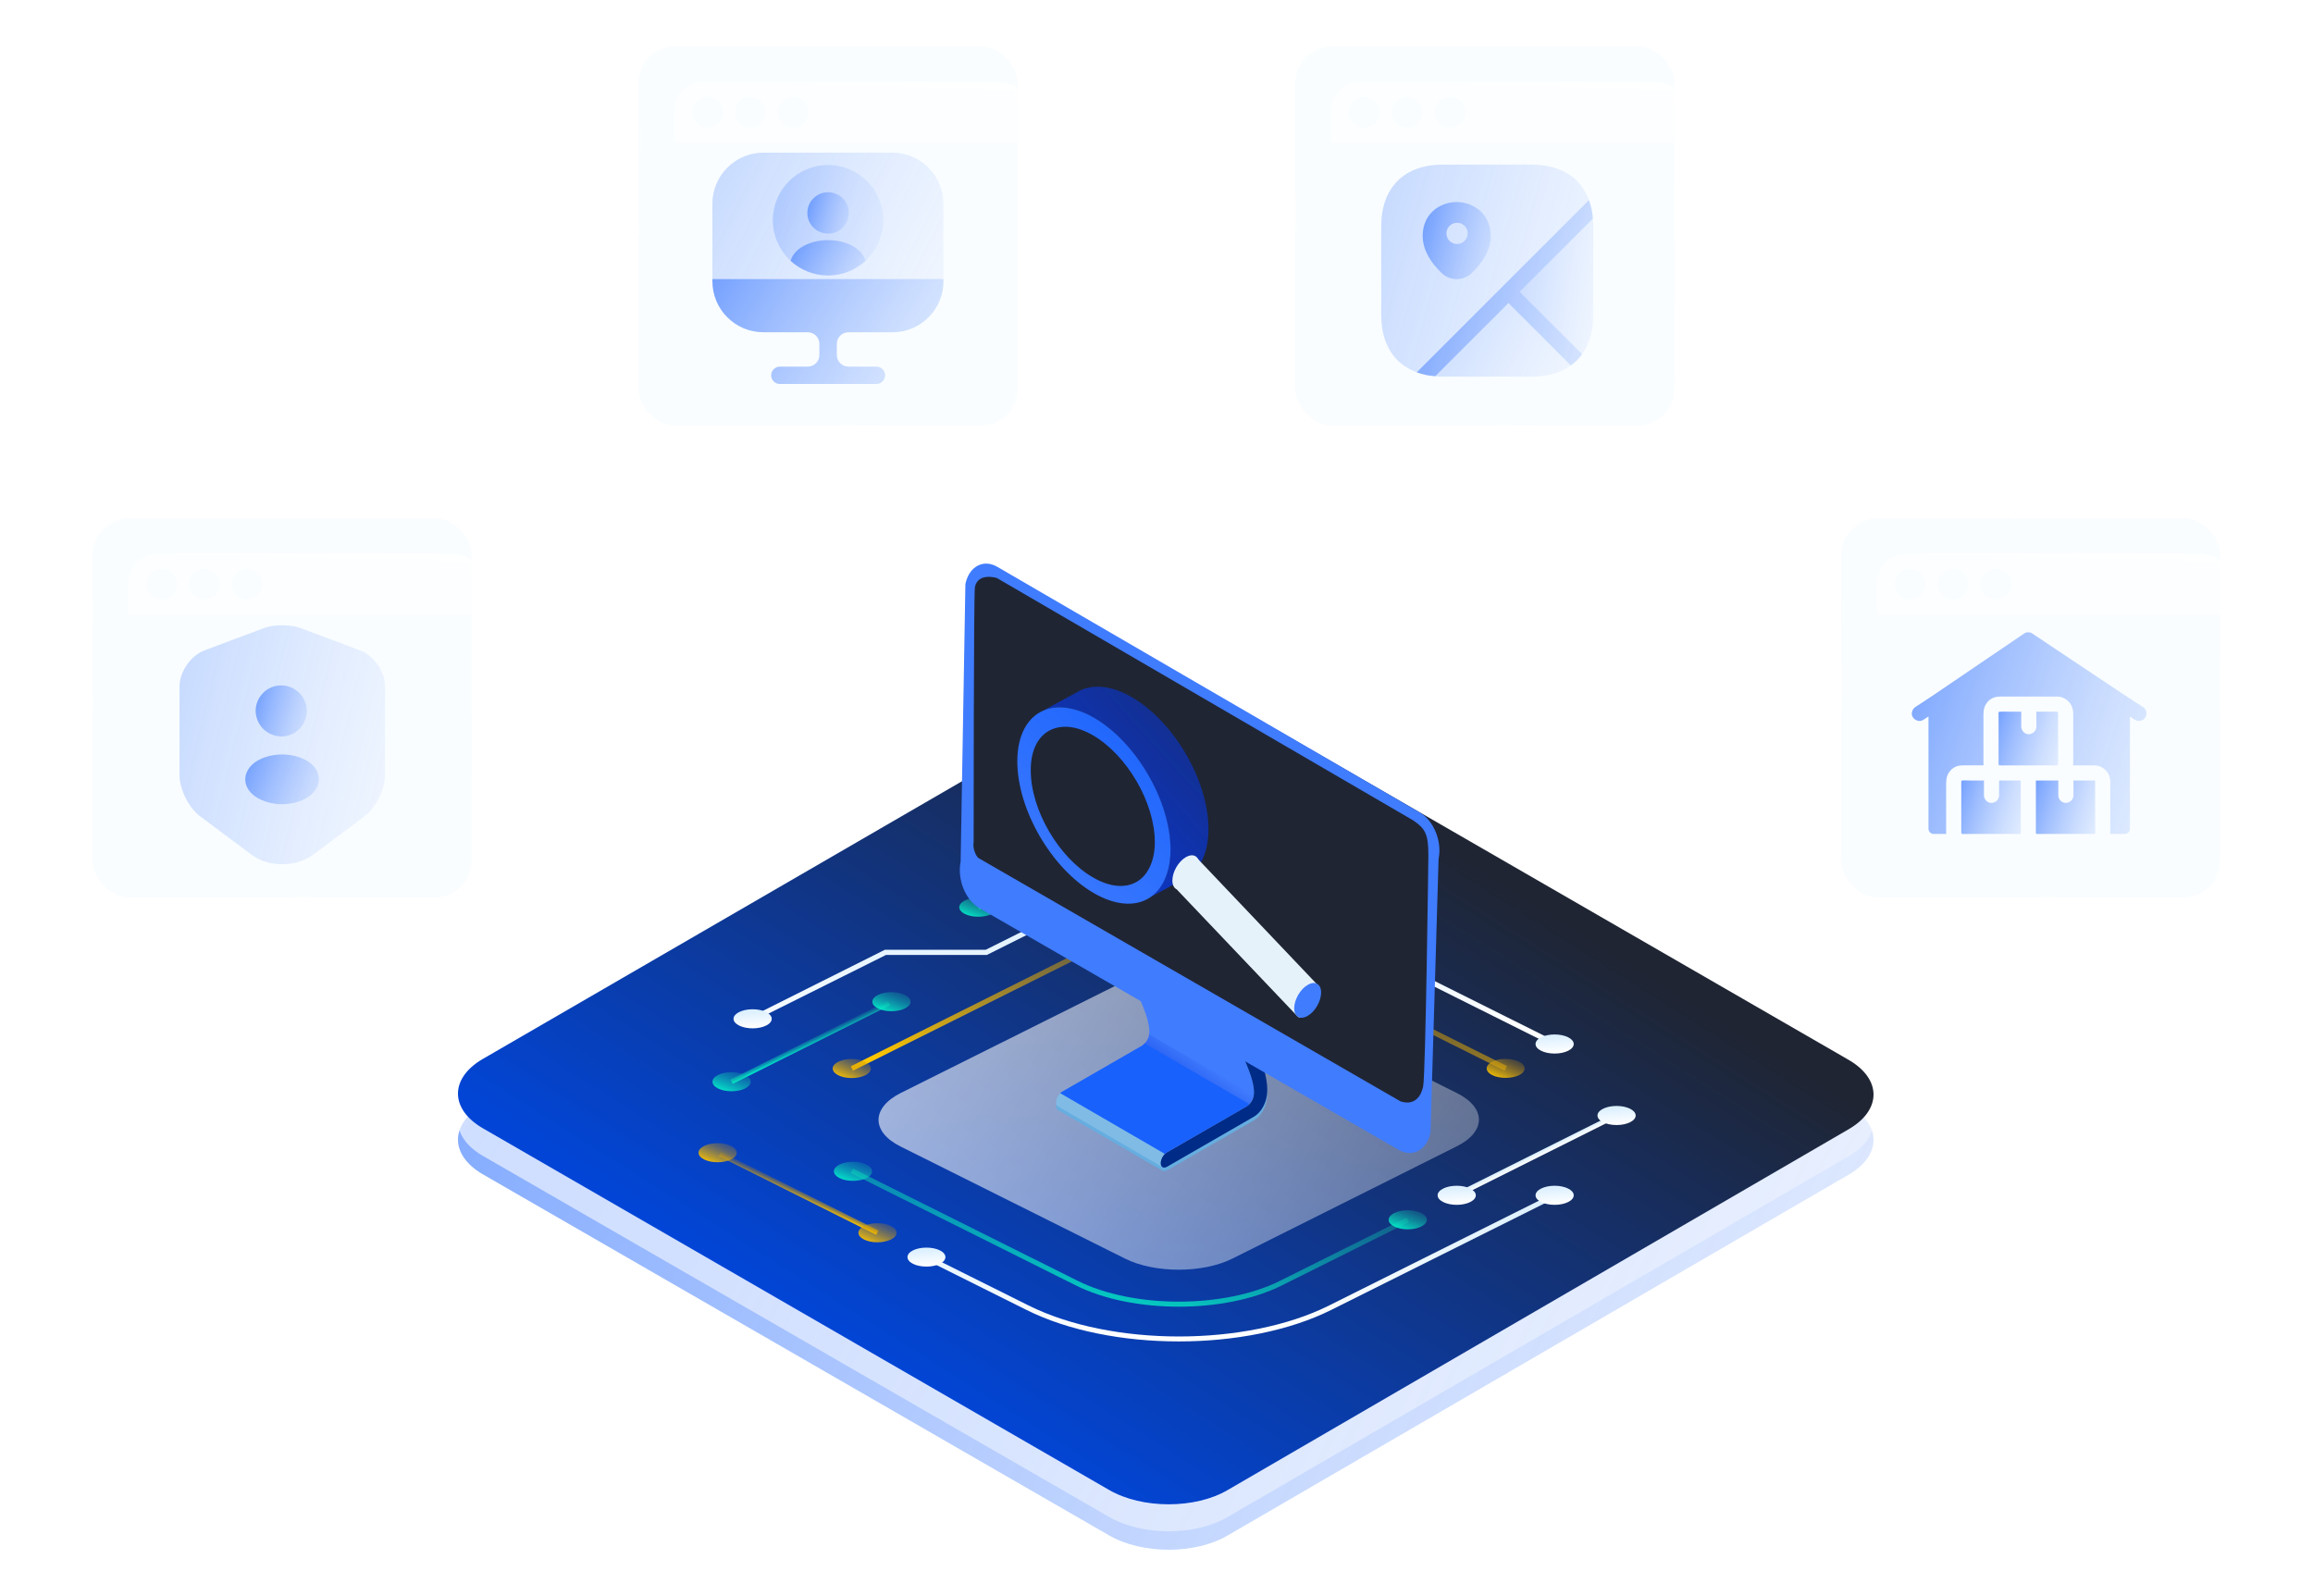
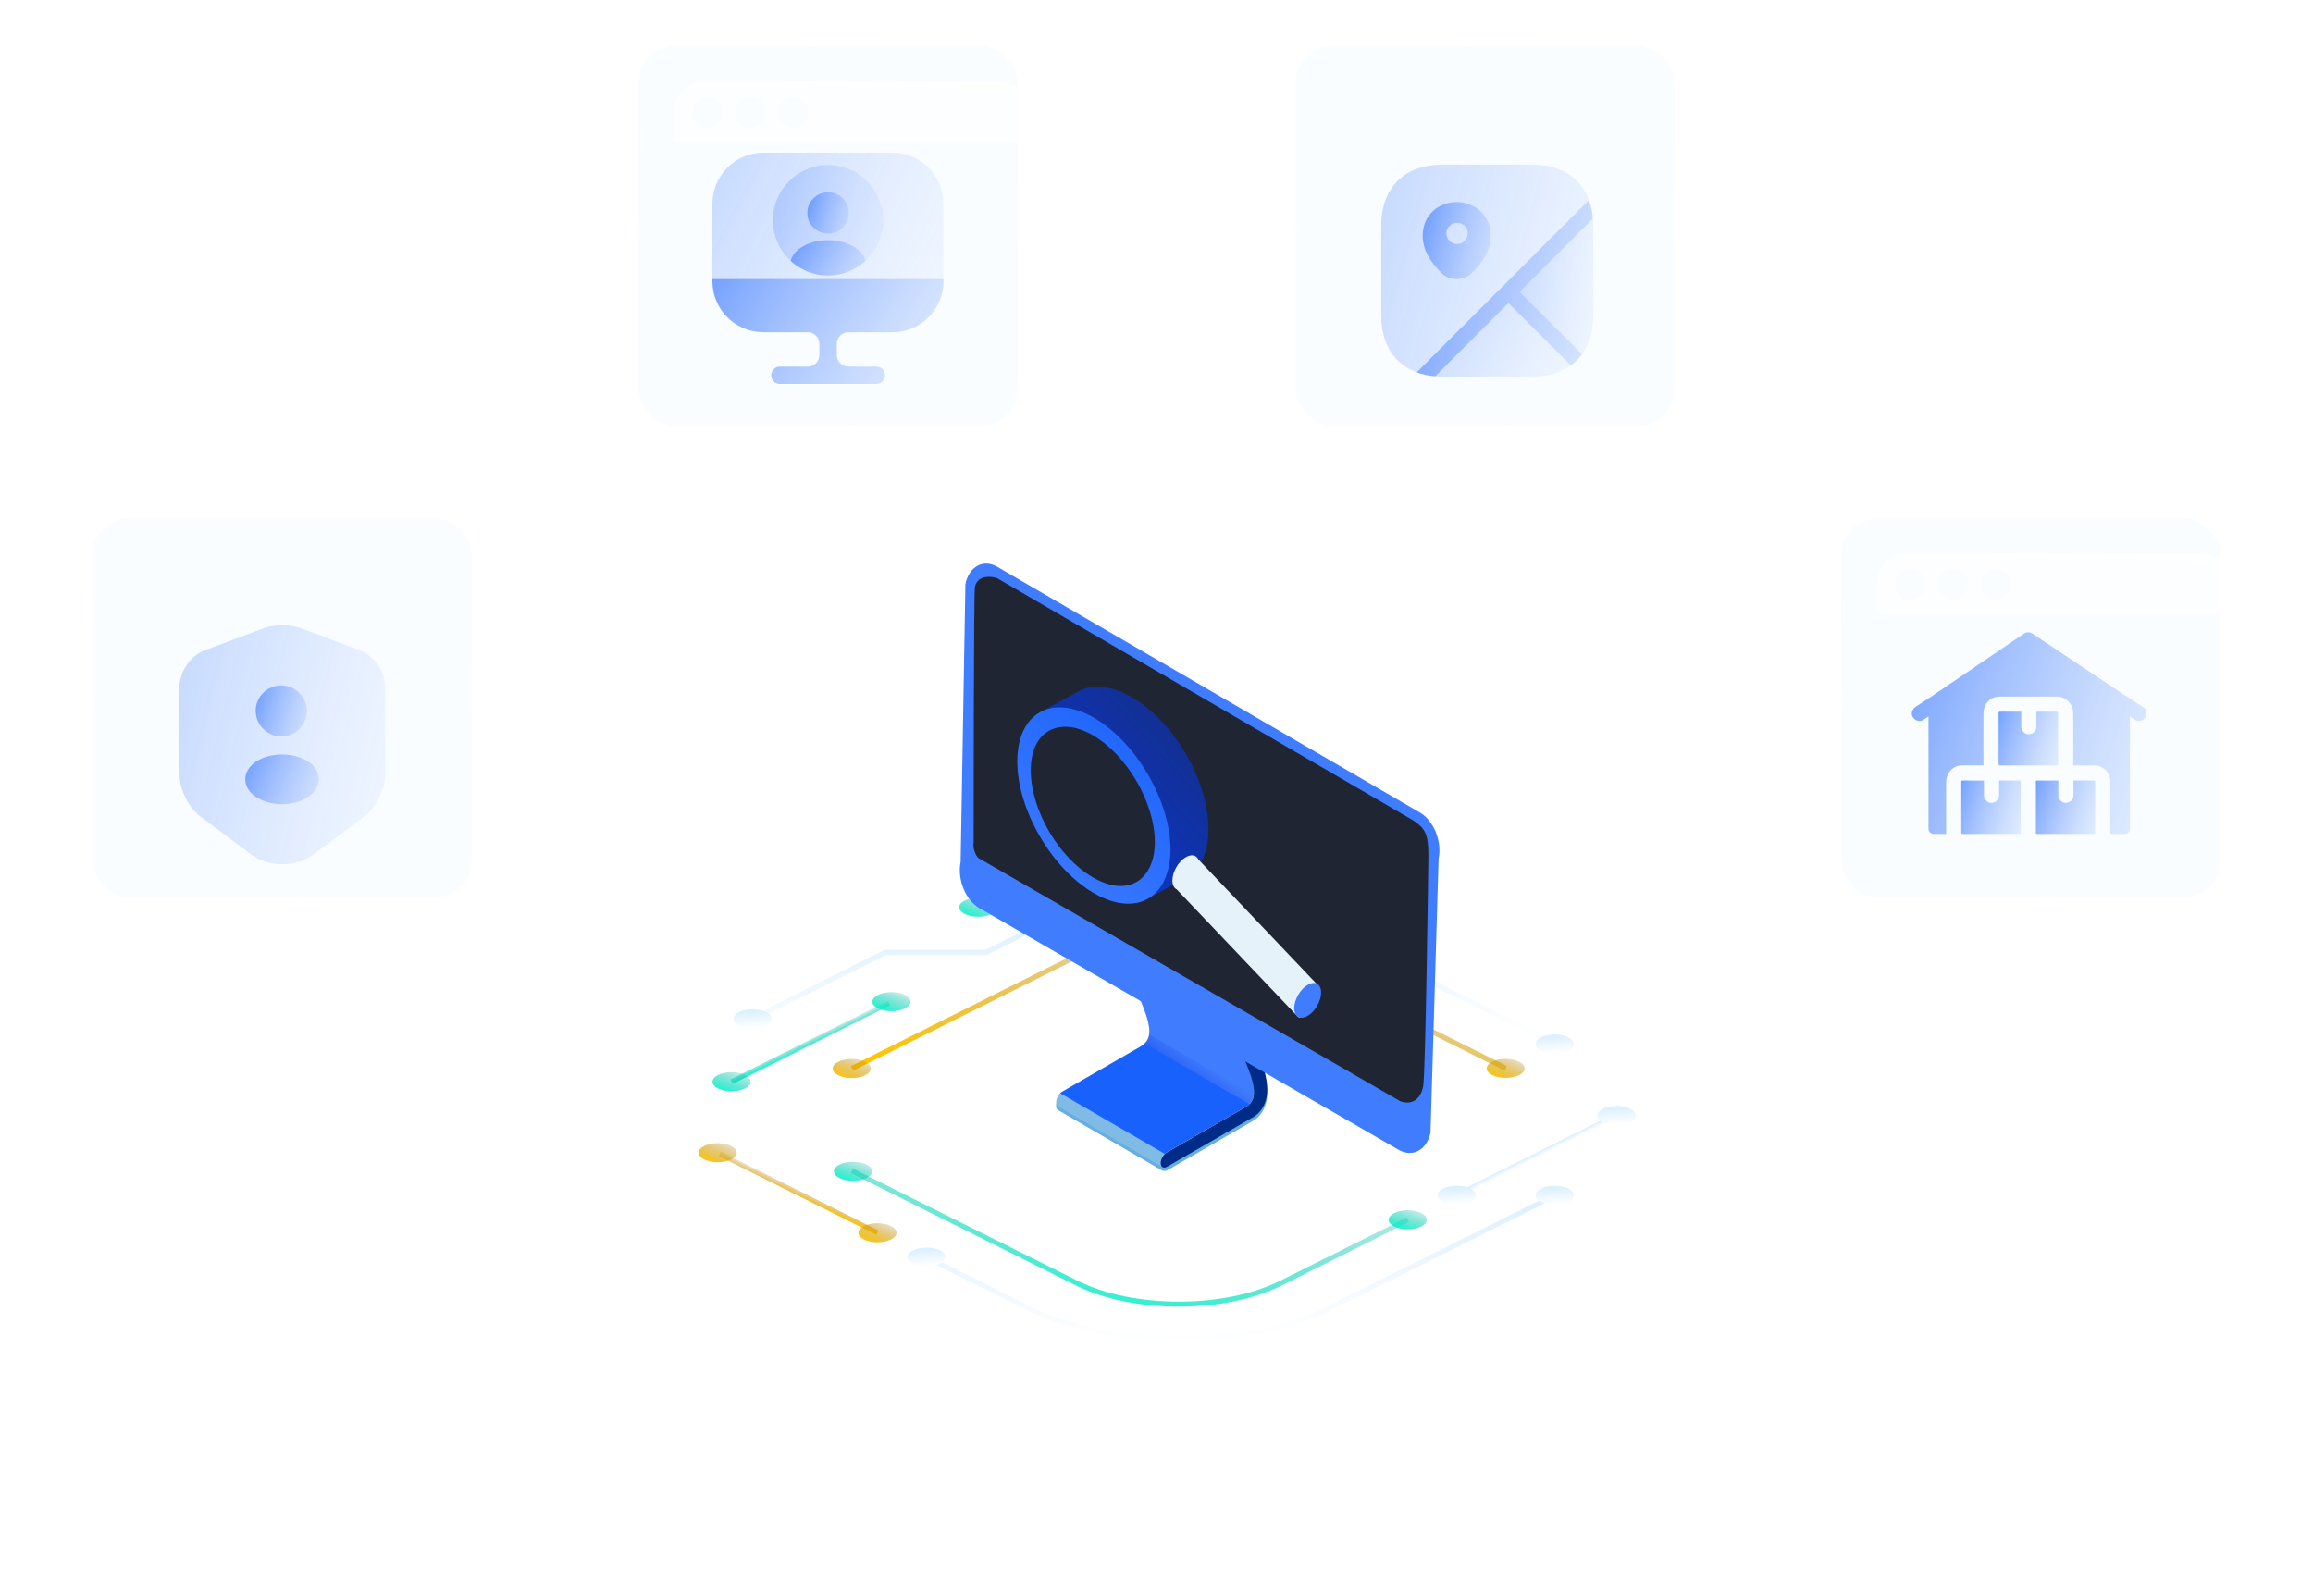
<svg xmlns="http://www.w3.org/2000/svg" width="500" height="345" viewBox="0 0 500 345" fill="none">
  <g filter="url(#filter0_b_327_4142)">
    <rect x="398" y="112" width="82" height="82" rx="8" fill="#B2E7FE" fill-opacity="0.08" />
    <rect x="398.25" y="112.25" width="81.5" height="81.5" rx="7.75" stroke="url(#paint0_linear_327_4142)" stroke-width="0.5" />
  </g>
  <g filter="url(#filter1_bd_327_4142)">
    <path fill-rule="evenodd" clip-rule="evenodd" d="M401.353 118.194C400.645 119.585 400.645 121.405 400.645 125.045V127.071C400.645 127.351 400.645 127.491 400.7 127.598C400.747 127.692 400.824 127.769 400.918 127.816C401.025 127.871 401.165 127.871 401.445 127.871H476.555C476.835 127.871 476.975 127.871 477.082 127.816C477.176 127.769 477.252 127.692 477.3 127.598C477.355 127.491 477.355 127.351 477.355 127.071V125.045C477.355 121.405 477.355 119.585 476.646 118.194C476.023 116.971 475.029 115.977 473.806 115.354C472.415 114.645 470.595 114.645 466.955 114.645H411.045C407.405 114.645 405.585 114.645 404.194 115.354C402.971 115.977 401.977 116.971 401.353 118.194ZM411.226 121.258C411.226 123.084 409.745 124.565 407.919 124.565C406.093 124.565 404.613 123.084 404.613 121.258C404.613 119.432 406.093 117.952 407.919 117.952C409.745 117.952 411.226 119.432 411.226 121.258ZM420.484 121.258C420.484 123.084 419.003 124.565 417.177 124.565C415.351 124.565 413.871 123.084 413.871 121.258C413.871 119.432 415.351 117.952 417.177 117.952C419.003 117.952 420.484 119.432 420.484 121.258ZM429.742 121.258C429.742 123.084 428.261 124.565 426.435 124.565C424.609 124.565 423.129 123.084 423.129 121.258C423.129 119.432 424.609 117.952 426.435 117.952C428.261 117.952 429.742 119.432 429.742 121.258Z" fill="url(#paint1_linear_327_4142)" />
  </g>
  <path d="M463.789 155.031C463.386 155.788 462.274 156.082 461.555 155.619C461.462 155.559 461.37 155.499 461.272 155.439C460.994 155.259 460.71 155.08 460.427 154.9V155.554V179.172C460.427 179.761 459.915 180.262 459.326 180.262H459.244C458.71 180.273 458.171 180.267 457.637 180.267H456.171C456.176 180.169 456.182 180.071 456.182 179.973V179.848V179.723V179.537V179.57V179.537V179.428V179.178V178.644V169.352C456.182 169.2 456.187 169.047 456.187 168.894C456.187 168.862 456.187 168.824 456.182 168.791C456.116 167.347 455.217 166.164 453.871 165.641C453.392 165.456 452.874 165.45 452.367 165.45H448.144C448.155 165.347 448.16 165.238 448.16 165.129V164.905C448.166 164.72 448.171 164.529 448.171 164.344V154.497C448.171 154.345 448.16 154.192 448.155 154.039C448.127 152.546 447.212 151.309 445.833 150.775C445.348 150.59 444.831 150.568 444.318 150.568H432.727C432.286 150.568 431.872 150.579 431.43 150.666C430.03 150.955 429 152.214 428.815 153.592C428.782 153.838 428.765 154.083 428.765 154.334V154.922C428.765 154.731 428.76 154.535 428.76 154.339C428.755 154.715 428.765 155.096 428.765 155.467V165.053C428.765 165.183 428.771 165.314 428.782 165.445H424.678C424.237 165.445 423.823 165.445 423.381 165.532C421.981 165.821 420.94 167.074 420.755 168.453C420.717 168.747 420.7 169.052 420.695 169.352C420.689 169.674 420.695 170.001 420.695 170.322V179.908C420.695 180.028 420.7 180.147 420.711 180.267H417.981C417.393 180.267 416.88 179.761 416.88 179.167V155.097V154.879C416.499 155.124 416.117 155.369 415.736 155.62C414.968 156.121 413.959 155.751 413.502 155.031C413.006 154.263 413.371 153.26 414.09 152.797C414.183 152.737 414.281 152.672 414.374 152.612C415.502 151.876 416.635 151.151 417.747 150.394C419.262 149.364 420.777 148.339 422.292 147.31C424.51 145.805 426.727 144.301 428.945 142.792C430.956 141.424 432.972 140.062 434.983 138.694C435.861 138.1 436.738 137.506 437.615 136.906C438.068 136.596 438.809 136.601 439.267 136.906C439.283 136.917 439.299 136.928 439.31 136.939C440.411 137.637 441.474 138.383 442.553 139.103C444.672 140.519 446.792 141.931 448.918 143.348C451.146 144.835 453.381 146.323 455.609 147.811C456.994 148.732 458.378 149.658 459.762 150.579C460.895 151.337 462.051 152.061 463.201 152.797C463.974 153.288 464.22 154.225 463.789 155.031L463.789 155.031Z" fill="url(#paint2_linear_327_4142)" />
  <path d="M444.896 163.902V155.096C444.896 154.774 444.907 154.442 444.891 154.115C444.88 154.066 444.869 154.017 444.853 153.968C444.842 153.946 444.831 153.93 444.82 153.908L444.804 153.891C444.782 153.881 444.765 153.87 444.744 153.859C444.722 153.853 444.695 153.848 444.673 153.842C444.449 153.831 444.221 153.842 443.997 153.842H440.21V157.074C440.21 157.989 439.458 158.671 438.575 158.709C437.692 158.747 436.94 157.929 436.94 157.074V153.842H434.275C433.61 153.842 432.929 153.799 432.259 153.842C432.226 153.853 432.194 153.859 432.161 153.87C432.139 153.881 432.123 153.891 432.101 153.902C432.096 153.908 432.096 153.908 432.096 153.908C432.096 153.908 432.09 153.913 432.085 153.919C432.074 153.94 432.063 153.957 432.052 153.979C432.047 154.006 432.036 154.028 432.03 154.055C432.008 154.491 432.03 154.932 432.03 155.363V164.169C432.03 164.512 432.014 164.867 432.03 165.215C432.036 165.243 432.047 165.275 432.052 165.303C432.063 165.324 432.079 165.346 432.09 165.373L432.096 165.379C432.134 165.395 432.172 165.417 432.21 165.439C432.226 165.444 432.243 165.45 432.265 165.455H432.286C432.755 165.482 433.235 165.455 433.698 165.455H443.469C443.817 165.455 444.177 165.477 444.531 165.461C444.537 165.461 444.542 165.461 444.548 165.455C444.618 165.439 444.684 165.422 444.749 165.401C444.766 165.395 444.776 165.384 444.793 165.373C444.798 165.368 444.809 165.363 444.815 165.352C444.826 165.33 444.842 165.308 444.853 165.281C444.864 165.243 444.875 165.21 444.88 165.172C444.913 164.752 444.896 164.322 444.896 163.902L444.896 163.902Z" fill="url(#paint3_linear_327_4142)" />
  <path d="M436.831 180.022V180.06C436.825 180.087 436.815 180.115 436.809 180.147C436.798 180.169 436.787 180.191 436.771 180.207C436.766 180.213 436.755 180.218 436.755 180.224C436.744 180.229 436.727 180.24 436.716 180.245C436.684 180.256 436.646 180.267 436.613 180.273C436.231 180.295 435.839 180.273 435.463 180.273H425.676C425.191 180.273 424.69 180.3 424.199 180.273C424.172 180.267 424.15 180.262 424.123 180.251C424.101 180.24 424.085 180.229 424.063 180.218C424.057 180.213 424.057 180.213 424.052 180.207L424.047 180.202C424.036 180.18 424.025 180.164 424.014 180.142C423.997 180.093 423.987 180.049 423.976 180C423.97 179.913 423.97 179.82 423.97 179.728C423.965 179.488 423.97 179.254 423.97 179.019V170.213C423.97 169.793 423.954 169.363 423.976 168.938C423.981 168.905 423.992 168.872 424.003 168.84C424.014 168.818 424.03 168.796 424.041 168.769L424.052 168.758L424.057 168.753C424.079 168.742 424.096 168.736 424.117 168.725C424.128 168.72 424.139 168.72 424.145 168.72C424.831 168.665 425.54 168.72 426.226 168.72H428.875V171.93C428.875 172.785 429.627 173.603 430.51 173.564C431.398 173.526 432.144 172.845 432.144 171.93V168.72H432.815C434.112 168.736 435.403 168.725 436.7 168.72H436.706C436.722 168.731 436.738 168.736 436.755 168.747C436.76 168.753 436.76 168.753 436.766 168.758L436.771 168.763C436.782 168.785 436.793 168.807 436.804 168.823C436.815 168.851 436.82 168.878 436.825 168.905C436.804 169.374 436.825 169.853 436.825 170.322V179.908C436.831 179.951 436.831 179.984 436.831 180.022L436.831 180.022Z" fill="url(#paint4_linear_327_4142)" />
  <path d="M452.918 179.728C452.918 179.848 452.907 179.968 452.907 180.082C452.907 180.104 452.896 180.126 452.891 180.148C452.88 180.164 452.874 180.186 452.863 180.202C452.858 180.208 452.852 180.213 452.847 180.219C452.836 180.229 452.82 180.235 452.809 180.24C452.776 180.251 452.738 180.262 452.705 180.268C452.324 180.289 451.931 180.268 451.555 180.268H441.763C441.278 180.268 440.776 180.295 440.286 180.268C440.259 180.262 440.237 180.257 440.21 180.246C440.188 180.235 440.172 180.224 440.15 180.213L440.133 180.197C440.123 180.175 440.112 180.159 440.101 180.137C440.095 180.126 440.095 180.115 440.09 180.11V180.093V180.077V179.973V179.723C440.09 179.543 440.095 179.368 440.095 179.189V169.352C440.095 169.2 440.095 169.047 440.09 168.895V168.867V168.856V168.846C440.09 168.84 440.095 168.829 440.095 168.818C440.106 168.802 440.117 168.786 440.123 168.764L440.139 168.747C440.155 168.737 440.172 168.726 440.193 168.715C440.193 168.715 440.193 168.72 440.199 168.715H440.226H444.951V171.925C444.951 172.78 445.703 173.597 446.586 173.559C447.474 173.521 448.22 172.84 448.22 171.925V168.72H452.046C452.286 168.72 452.525 168.704 452.765 168.715C452.776 168.715 452.787 168.72 452.798 168.726C452.814 168.737 452.831 168.742 452.847 168.753C452.852 168.758 452.852 168.758 452.858 168.764L452.863 168.769C452.874 168.791 452.885 168.807 452.896 168.829C452.901 168.846 452.907 168.856 452.907 168.873C452.923 169.233 452.901 169.598 452.901 169.952V178.758C452.907 179.074 452.923 179.401 452.918 179.728L452.918 179.728Z" fill="url(#paint5_linear_327_4142)" />
  <g filter="url(#filter2_b_327_4142)">
    <rect x="20" y="112" width="82" height="82" rx="8" fill="#B2E7FE" fill-opacity="0.08" />
    <rect x="20.25" y="112.25" width="81.5" height="81.5" rx="7.75" stroke="url(#paint6_linear_327_4142)" stroke-width="0.5" />
  </g>
  <g filter="url(#filter3_bd_327_4142)">
-     <path fill-rule="evenodd" clip-rule="evenodd" d="M23.354 118.194C22.645 119.585 22.645 121.405 22.645 125.045V127.071C22.645 127.351 22.645 127.491 22.7 127.598C22.747 127.692 22.824 127.769 22.918 127.816C23.025 127.871 23.165 127.871 23.445 127.871H98.555C98.835 127.871 98.975 127.871 99.082 127.816C99.176 127.769 99.252 127.692 99.3 127.598C99.355 127.491 99.355 127.351 99.355 127.071V125.045C99.355 121.405 99.355 119.585 98.646 118.194C98.023 116.971 97.029 115.977 95.806 115.354C94.415 114.645 92.595 114.645 88.955 114.645H33.045C29.405 114.645 27.584 114.645 26.194 115.354C24.971 115.977 23.977 116.971 23.354 118.194ZM33.226 121.258C33.226 123.084 31.745 124.565 29.919 124.565C28.093 124.565 26.613 123.084 26.613 121.258C26.613 119.432 28.093 117.952 29.919 117.952C31.745 117.952 33.226 119.432 33.226 121.258ZM42.484 121.258C42.484 123.084 41.003 124.565 39.177 124.565C37.351 124.565 35.871 123.084 35.871 121.258C35.871 119.432 37.351 117.952 39.177 117.952C41.003 117.952 42.484 119.432 42.484 121.258ZM51.742 121.258C51.742 123.084 50.261 124.565 48.435 124.565C46.609 124.565 45.129 123.084 45.129 121.258C45.129 119.432 46.609 117.952 48.435 117.952C50.261 117.952 51.742 119.432 51.742 121.258Z" fill="url(#paint7_linear_327_4142)" />
-   </g>
+     </g>
  <path opacity="0.4" d="M57.099 135.761L44.208 140.592C41.237 141.702 38.809 145.216 38.809 148.393V167.587C38.809 170.636 40.824 174.64 43.278 176.474L54.386 184.767C58.029 187.505 64.022 187.505 67.664 184.767L78.773 176.474C81.227 174.64 83.242 170.636 83.242 167.587V148.393C83.242 145.216 80.814 141.702 77.843 140.592L64.952 135.761C62.756 134.96 59.243 134.96 57.099 135.761Z" fill="url(#paint8_linear_327_4142)" />
  <path d="M60.741 159.192C60.793 159.192 60.845 159.192 60.896 159.192H60.948H61C63.971 159.088 66.296 156.686 66.321 153.689C66.321 150.641 63.841 148.161 60.793 148.161C57.745 148.161 55.265 150.641 55.265 153.689C55.316 156.66 57.641 159.088 60.741 159.192Z" fill="url(#paint9_linear_327_4142)" />
  <path d="M66.658 164.643C63.532 162.576 58.468 162.576 55.317 164.643C53.87 165.624 53.018 167.019 53.018 168.466C53.018 169.938 53.844 171.282 55.317 172.263C56.892 173.297 58.933 173.839 60.974 173.839C63.015 173.839 65.082 173.323 66.632 172.263C68.078 171.282 68.931 169.887 68.931 168.44C68.957 166.968 68.13 165.624 66.658 164.643Z" fill="url(#paint10_linear_327_4142)" />
  <g filter="url(#filter4_b_327_4142)">
    <rect x="138" y="10" width="82" height="82" rx="8" fill="#B2E7FE" fill-opacity="0.08" />
    <rect x="138.25" y="10.25" width="81.5" height="81.5" rx="7.75" stroke="url(#paint11_linear_327_4142)" stroke-width="0.5" />
  </g>
  <g filter="url(#filter5_bd_327_4142)">
    <path fill-rule="evenodd" clip-rule="evenodd" d="M141.353 16.194C140.645 17.585 140.645 19.405 140.645 23.045V25.071C140.645 25.351 140.645 25.491 140.7 25.598C140.747 25.692 140.824 25.768 140.918 25.817C141.025 25.871 141.165 25.871 141.445 25.871H216.555C216.835 25.871 216.975 25.871 217.082 25.817C217.176 25.768 217.252 25.692 217.3 25.598C217.355 25.491 217.355 25.351 217.355 25.071V23.045C217.355 19.405 217.355 17.585 216.646 16.194C216.023 14.971 215.029 13.977 213.806 13.354C212.415 12.645 210.595 12.645 206.955 12.645H151.045C147.405 12.645 145.585 12.645 144.194 13.354C142.971 13.977 141.977 14.971 141.353 16.194ZM151.226 19.258C151.226 21.084 149.745 22.564 147.919 22.564C146.093 22.564 144.613 21.084 144.613 19.258C144.613 17.432 146.093 15.952 147.919 15.952C149.745 15.952 151.226 17.432 151.226 19.258ZM160.484 19.258C160.484 21.084 159.003 22.564 157.177 22.564C155.351 22.564 153.871 21.084 153.871 19.258C153.871 17.432 155.351 15.952 157.177 15.952C159.003 15.952 160.484 17.432 160.484 19.258ZM169.742 19.258C169.742 21.084 168.261 22.564 166.435 22.564C164.609 22.564 163.129 21.084 163.129 19.258C163.129 17.432 164.609 15.952 166.435 15.952C168.261 15.952 169.742 17.432 169.742 19.258Z" fill="url(#paint12_linear_327_4142)" />
  </g>
  <path opacity="0.4" d="M203.925 44.025V60.275H154V44.025C154 37.95 158.95 33 165.025 33H192.9C198.975 33 203.925 37.95 203.925 44.025Z" fill="url(#paint13_linear_327_4142)" />
  <path d="M154 60.3V60.8C154 66.9 158.95 71.825 165.025 71.825H174.625C176 71.825 177.125 72.95 177.125 74.325V76.75C177.125 78.125 176 79.25 174.625 79.25H168.575C167.55 79.25 166.7 80.1 166.7 81.125C166.7 82.15 167.525 83 168.575 83H189.45C190.475 83 191.325 82.15 191.325 81.125C191.325 80.1 190.475 79.25 189.45 79.25H183.4C182.025 79.25 180.9 78.125 180.9 76.75V74.325C180.9 72.95 182.025 71.825 183.4 71.825H192.925C199.025 71.825 203.95 66.875 203.95 60.8V60.3H154V60.3Z" fill="url(#paint14_linear_327_4142)" />
  <path opacity="0.4" d="M179 59.545C185.591 59.545 190.935 54.201 190.935 47.61C190.935 41.019 185.591 35.675 179 35.675C172.409 35.675 167.065 41.019 167.065 47.61C167.065 54.201 172.409 59.545 179 59.545Z" fill="url(#paint15_linear_327_4142)" />
  <path d="M179 41.559C176.53 41.559 174.525 43.564 174.525 46.035C174.525 48.457 176.423 50.426 178.941 50.498C178.977 50.498 179.024 50.498 179.048 50.498C179.072 50.498 179.108 50.498 179.132 50.498C179.144 50.498 179.156 50.498 179.156 50.498C181.566 50.415 183.464 48.457 183.476 46.035C183.476 43.564 181.471 41.559 179 41.559Z" fill="url(#paint16_linear_327_4142)" />
  <path d="M187.092 56.382C184.967 58.339 182.127 59.544 179 59.544C175.873 59.544 173.033 58.339 170.908 56.382C171.195 55.296 171.97 54.305 173.104 53.541C176.362 51.369 181.661 51.369 184.896 53.541C186.041 54.305 186.805 55.296 187.092 56.382Z" fill="url(#paint17_linear_327_4142)" />
  <g filter="url(#filter6_b_327_4142)">
    <rect x="280" y="10" width="82" height="82" rx="8" fill="#B2E7FE" fill-opacity="0.08" />
    <rect x="280.25" y="10.25" width="81.5" height="81.5" rx="7.75" stroke="url(#paint18_linear_327_4142)" stroke-width="0.5" />
  </g>
  <g filter="url(#filter7_bd_327_4142)">
-     <path fill-rule="evenodd" clip-rule="evenodd" d="M283.353 16.194C282.645 17.585 282.645 19.405 282.645 23.045V25.071C282.645 25.351 282.645 25.491 282.7 25.598C282.747 25.692 282.824 25.768 282.918 25.817C283.025 25.871 283.165 25.871 283.445 25.871H358.555C358.835 25.871 358.975 25.871 359.082 25.817C359.176 25.768 359.252 25.692 359.3 25.598C359.355 25.491 359.355 25.351 359.355 25.071V23.045C359.355 19.405 359.355 17.585 358.646 16.194C358.023 14.971 357.029 13.977 355.806 13.354C354.415 12.645 352.595 12.645 348.955 12.645H293.045C289.405 12.645 287.585 12.645 286.194 13.354C284.971 13.977 283.977 14.971 283.353 16.194ZM293.226 19.258C293.226 21.084 291.745 22.564 289.919 22.564C288.093 22.564 286.613 21.084 286.613 19.258C286.613 17.432 288.093 15.952 289.919 15.952C291.745 15.952 293.226 17.432 293.226 19.258ZM302.484 19.258C302.484 21.084 301.003 22.564 299.177 22.564C297.351 22.564 295.871 21.084 295.871 19.258C295.871 17.432 297.351 15.952 299.177 15.952C301.003 15.952 302.484 17.432 302.484 19.258ZM311.742 19.258C311.742 21.084 310.261 22.564 308.435 22.564C306.609 22.564 305.129 21.084 305.129 19.258C305.129 17.432 306.609 15.952 308.435 15.952C310.261 15.952 311.742 17.432 311.742 19.258Z" fill="url(#paint19_linear_327_4142)" />
-   </g>
+     </g>
  <g filter="url(#filter8_b_327_4142)">
    <path opacity="0.4" d="M339.558 78.988C337.381 80.592 334.517 81.417 331.102 81.417H311.898C311.348 81.417 310.798 81.394 310.271 81.325L326.083 65.513L339.558 78.988Z" fill="url(#paint20_linear_327_4142)" />
    <path opacity="0.4" d="M344.417 48.898V68.102C344.417 71.517 343.592 74.381 341.988 76.558L328.513 63.083L344.325 47.271C344.394 47.798 344.417 48.348 344.417 48.898Z" fill="url(#paint21_linear_327_4142)" />
    <path opacity="0.4" d="M328.513 63.083L341.988 76.558C341.323 77.521 340.521 78.323 339.559 78.988L326.083 65.513L310.271 81.325C308.804 81.233 307.475 80.936 306.261 80.477C301.356 78.69 298.583 74.335 298.583 68.102V48.898C298.583 40.556 303.556 35.583 311.898 35.583H331.102C337.336 35.583 341.69 38.356 343.477 43.261C343.936 44.475 344.233 45.804 344.325 47.271L328.513 63.083Z" fill="url(#paint22_linear_327_4142)" />
    <path d="M328.512 63.083L341.987 76.558C341.323 77.521 340.521 78.323 339.558 78.987L326.083 65.512L310.271 81.325C308.804 81.233 307.475 80.935 306.26 80.477L307.154 79.583L343.477 43.26C343.935 44.475 344.233 45.804 344.325 47.271L328.512 63.083Z" fill="url(#paint23_linear_327_4142)" />
    <path d="M322.05 49.173C321.179 45.392 317.834 43.696 314.9 43.673C311.967 43.673 308.621 45.369 307.75 49.15C306.788 53.344 309.354 56.85 311.669 59.05C312.586 59.921 313.731 60.334 314.9 60.334C316.069 60.334 317.215 59.898 318.131 59.05C320.446 56.85 323.013 53.344 322.05 49.173ZM314.969 52.748C313.708 52.748 312.677 51.717 312.677 50.456C312.677 49.196 313.686 48.165 314.969 48.165H314.992C316.252 48.165 317.284 49.196 317.284 50.456C317.284 51.717 316.229 52.748 314.969 52.748Z" fill="url(#paint24_linear_327_4142)" />
  </g>
-   <path d="M104.37 253.843C97.232 249.694 97.232 243.082 104.24 238.934L238.697 173.074C245.705 168.926 257.256 168.926 264.394 173.074L399.63 238.934C406.768 243.082 406.768 249.694 399.76 253.843L265.433 331.889C258.424 336.037 246.874 336.037 239.735 331.889L104.37 253.843Z" fill="url(#paint25_linear_327_4142)" />
  <g filter="url(#filter9_b_327_4142)">
    <path d="M399.63 234.945C406.768 239.094 406.768 245.706 399.76 249.854L265.433 327.9C258.424 332.049 246.874 332.049 239.735 327.9L104.37 249.854C97.232 245.706 97.232 239.094 104.24 234.945L238.697 157.029C245.705 152.88 257.256 152.88 264.394 157.029L399.63 234.945Z" fill="url(#paint26_linear_327_4142)" />
  </g>
-   <path d="M104.37 243.891C97.232 239.742 97.232 233.13 104.24 228.982L238.697 151.066C245.705 146.917 257.256 146.917 264.394 151.066L399.63 229.111C406.768 233.26 406.768 239.872 399.76 244.021L265.433 322.066C258.424 326.215 246.873 326.215 239.735 322.066L104.37 243.891Z" fill="url(#paint27_linear_327_4142)" />
  <g filter="url(#filter10_b_327_4142)">
    <path d="M314.897 247.799L266.368 272.086C259.965 275.261 249.645 275.261 243.241 272.086L194.713 247.852C188.309 244.677 188.309 239.491 194.713 236.263L243.241 212.029C249.645 208.854 259.965 208.854 266.368 212.029L314.897 236.263C321.3 239.438 321.3 244.624 314.897 247.799Z" fill="url(#paint28_linear_327_4142)" />
  </g>
  <path d="M325.269 231.448L276.74 207.214C264.674 201.182 244.988 201.182 232.921 207.214L184.393 231.448L183.917 230.496L232.445 206.208C244.776 200.018 264.886 200.018 277.216 206.208L325.745 230.443L325.269 231.448Z" fill="url(#paint29_linear_327_4142)" />
  <path d="M254.831 289.971C242.871 289.971 230.964 287.696 221.861 283.145L199.793 272.139L200.269 271.186L222.337 282.193C240.278 291.135 269.437 291.135 287.325 282.193L335.853 257.958L336.33 258.91L287.801 283.145C278.698 287.696 266.738 289.971 254.831 289.971Z" fill="url(#paint30_linear_327_4142)" />
  <path d="M254.831 282.457C246.734 282.457 238.637 280.923 232.445 277.801L183.917 253.566L184.393 252.614L232.921 276.848C244.988 282.88 264.674 282.88 276.74 276.848L304.1 263.197L304.577 264.149L277.217 277.801C271.025 280.923 262.928 282.457 254.831 282.457Z" fill="url(#paint31_linear_327_4142)" />
  <path d="M297.909 196.578C274.148 184.726 235.515 184.726 211.754 196.578L211.277 195.626C235.304 183.614 274.359 183.614 298.386 195.626L297.909 196.578Z" fill="url(#paint32_linear_327_4142)" />
  <path d="M191.938 216.33L157.906 233.348L158.379 234.294L192.411 217.277L191.938 216.33Z" fill="url(#paint33_linear_327_4142)" />
  <path d="M348.675 240.889L314.643 257.902L315.116 258.849L349.148 241.835L348.675 240.889Z" fill="url(#paint34_linear_327_4142)" />
  <path d="M155.862 248.96L155.388 249.907L189.42 266.924L189.894 265.978L155.862 248.96Z" fill="url(#paint35_linear_327_4142)" />
  <path d="M335.853 226.157L287.325 201.923C269.384 192.98 240.225 192.98 222.337 201.923L213.341 206.42H191.537L162.907 220.707L162.431 219.754L191.273 205.309H213.076L221.861 200.917C240.066 191.816 269.649 191.816 287.801 200.917L336.329 225.152L335.853 226.157Z" fill="url(#paint36_linear_327_4142)" />
  <path d="M336.065 227.744C338.345 227.744 340.193 226.82 340.193 225.681C340.193 224.541 338.345 223.617 336.065 223.617C333.786 223.617 331.938 224.541 331.938 225.681C331.938 226.82 333.786 227.744 336.065 227.744Z" fill="url(#paint37_linear_327_4142)" />
  <path d="M328.392 229.491C329.98 230.284 329.98 231.607 328.392 232.401C326.804 233.195 324.158 233.195 322.571 232.401C320.983 231.607 320.983 230.284 322.571 229.491C324.158 228.697 326.804 228.697 328.392 229.491Z" fill="url(#paint38_linear_327_4142)" />
  <path d="M304.312 265.736C306.592 265.736 308.44 264.812 308.44 263.673C308.44 262.533 306.592 261.609 304.312 261.609C302.032 261.609 300.184 262.533 300.184 263.673C300.184 264.812 302.032 265.736 304.312 265.736Z" fill="url(#paint39_linear_327_4142)" />
  <path d="M336.065 260.445C338.345 260.445 340.193 259.521 340.193 258.381C340.193 257.242 338.345 256.318 336.065 256.318C333.786 256.318 331.938 257.242 331.938 258.381C331.938 259.521 333.786 260.445 336.065 260.445Z" fill="url(#paint40_linear_327_4142)" />
  <path d="M184.394 255.26C186.674 255.26 188.522 254.336 188.522 253.196C188.522 252.056 186.674 251.132 184.394 251.132C182.114 251.132 180.266 252.056 180.266 253.196C180.266 254.336 182.114 255.26 184.394 255.26Z" fill="url(#paint41_linear_327_4142)" />
  <path d="M203.18 273.197C201.592 273.991 198.946 273.991 197.359 273.197C195.771 272.404 195.771 271.081 197.359 270.287C198.946 269.493 201.592 269.493 203.18 270.287C204.768 271.081 204.768 272.404 203.18 273.197Z" fill="url(#paint42_linear_327_4142)" />
  <path d="M162.696 222.294C164.975 222.294 166.824 221.37 166.824 220.231C166.824 219.091 164.975 218.167 162.696 218.167C160.416 218.167 158.568 219.091 158.568 220.231C158.568 221.37 160.416 222.294 162.696 222.294Z" fill="url(#paint43_linear_327_4142)" />
  <path d="M158.144 235.893C160.424 235.893 162.272 234.969 162.272 233.829C162.272 232.69 160.424 231.766 158.144 231.766C155.865 231.766 154.017 232.69 154.017 233.829C154.017 234.969 155.865 235.893 158.144 235.893Z" fill="url(#paint44_linear_327_4142)" />
  <path d="M192.702 218.59C194.982 218.59 196.83 217.666 196.83 216.527C196.83 215.387 194.982 214.463 192.702 214.463C190.422 214.463 188.574 215.387 188.574 216.527C188.574 217.666 190.422 218.59 192.702 218.59Z" fill="url(#paint45_linear_327_4142)" />
  <path d="M314.897 260.445C317.177 260.445 319.025 259.521 319.025 258.381C319.025 257.242 317.177 256.318 314.897 256.318C312.618 256.318 310.77 257.242 310.77 258.381C310.77 259.521 312.618 260.445 314.897 260.445Z" fill="url(#paint46_linear_327_4142)" />
  <path d="M349.454 243.195C351.734 243.195 353.582 242.271 353.582 241.132C353.582 239.992 351.734 239.068 349.454 239.068C347.175 239.068 345.327 239.992 345.327 241.132C345.327 242.271 347.175 243.195 349.454 243.195Z" fill="url(#paint47_linear_327_4142)" />
  <path d="M189.685 268.541C191.965 268.541 193.813 267.617 193.813 266.477C193.813 265.337 191.965 264.413 189.685 264.413C187.406 264.413 185.558 265.337 185.558 266.477C185.558 267.617 187.406 268.541 189.685 268.541Z" fill="url(#paint48_linear_327_4142)" />
  <path d="M155.128 251.238C157.408 251.238 159.256 250.314 159.256 249.174C159.256 248.035 157.408 247.111 155.128 247.111C152.848 247.111 151 248.035 151 249.174C151 250.314 152.848 251.238 155.128 251.238Z" fill="url(#paint49_linear_327_4142)" />
  <path d="M184.129 233.036C186.409 233.036 188.257 232.112 188.257 230.972C188.257 229.832 186.409 228.908 184.129 228.908C181.85 228.908 180.001 229.832 180.001 230.972C180.001 232.112 181.85 233.036 184.129 233.036Z" fill="url(#paint50_linear_327_4142)" />
  <path d="M211.489 198.166C213.768 198.166 215.617 197.242 215.617 196.102C215.617 194.962 213.768 194.038 211.489 194.038C209.209 194.038 207.361 194.962 207.361 196.102C207.361 197.242 209.209 198.166 211.489 198.166Z" fill="url(#paint51_linear_327_4142)" />
  <path d="M298.121 198.166C300.401 198.166 302.249 197.242 302.249 196.102C302.249 194.962 300.401 194.038 298.121 194.038C295.841 194.038 293.993 194.962 293.993 196.102C293.993 197.242 295.841 198.166 298.121 198.166Z" fill="url(#paint52_linear_327_4142)" />
  <path d="M270.468 224.813C268.262 220.113 265.726 216.037 265.689 216C265.45 215.596 264.972 215.578 264.476 215.853C264.255 215.982 264.053 216.147 263.851 216.404C263.189 217.193 262.932 218.295 263.281 218.846C263.3 218.883 265.891 223.032 268.079 227.769C270.303 232.562 270.891 234.673 271.038 236.344C271.167 237.592 270.928 239.098 269.365 239.979C267.803 240.861 253.043 249.399 252.253 249.839C252.087 249.931 251.922 250.06 251.793 250.206C251.848 250.17 251.885 250.115 251.922 250.096L229.277 236.987C229.222 237.042 228.964 237.317 228.928 237.354C228.891 237.39 228.707 237.666 228.689 237.721C228.67 237.758 228.652 237.794 228.633 237.831C228.615 237.868 228.542 238.033 228.523 238.07C228.505 238.107 228.486 238.143 228.468 238.198C228.45 238.235 228.358 238.566 228.339 238.621C228.321 238.676 228.321 238.749 228.303 238.804C228.284 238.896 228.284 238.988 228.284 239.08C228.284 239.502 228.431 239.814 228.689 239.943L251.315 253.089C251.26 253.052 251.83 253.254 252.29 252.997L270.964 242.238C272.012 241.632 272.876 240.585 273.391 239.318C274.218 237.207 274.641 233.7 270.468 224.813Z" fill="#66ADE0" />
  <path d="M229.276 236.215C229.221 236.27 229.092 236.398 229.037 236.454C229 236.509 228.963 236.545 228.927 236.6C228.89 236.637 228.872 236.674 228.835 236.729C228.816 236.766 228.78 236.802 228.761 236.839C228.743 236.876 228.706 236.913 228.688 236.949C228.669 236.986 228.651 237.023 228.633 237.059C228.614 237.096 228.596 237.133 228.577 237.17C228.559 237.206 228.541 237.243 228.522 237.298C228.504 237.335 228.486 237.372 228.467 237.427C228.449 237.463 228.43 237.518 228.43 237.555C228.412 237.61 228.394 237.647 228.394 237.702C228.375 237.757 228.357 237.794 228.357 237.849C228.339 237.904 228.339 237.977 228.32 238.033C228.302 238.124 228.302 238.216 228.302 238.308C228.302 238.73 228.449 239.042 228.706 239.171L251.333 252.317C251.094 252.171 250.947 251.877 250.929 251.436C250.929 251.344 250.929 251.252 250.947 251.161C250.965 251.106 250.965 251.032 250.984 250.977C251.002 250.922 251.002 250.867 251.02 250.812C251.039 250.757 251.039 250.72 251.057 250.683C251.076 250.647 251.094 250.591 251.112 250.555C251.131 250.518 251.149 250.463 251.167 250.426C251.186 250.389 251.204 250.353 251.223 250.316C251.241 250.279 251.259 250.243 251.278 250.206C251.296 250.169 251.315 250.132 251.351 250.096C251.37 250.059 251.406 250.022 251.425 249.967C251.443 249.93 251.48 249.894 251.498 249.857C251.535 249.82 251.553 249.784 251.59 249.728C251.627 249.673 251.664 249.637 251.701 249.6C251.756 249.545 251.903 249.398 251.958 249.343L229.276 236.215Z" fill="#80BBE5" />
  <path d="M248.429 223.399C248.41 223.51 248.373 223.785 248.355 223.877C248.337 223.95 248.318 224.024 248.3 224.097C248.282 224.152 248.263 224.207 248.245 224.262C248.226 224.317 248.208 224.354 248.19 224.409C248.171 224.446 248.153 224.501 248.135 224.538C248.116 224.575 248.098 224.611 248.079 224.648C248.061 224.685 248.043 224.721 248.024 224.758C248.006 224.795 247.987 224.832 247.969 224.868C247.951 224.905 247.932 224.942 247.896 224.978C247.877 225.015 247.84 225.052 247.822 225.089C247.785 225.125 247.767 225.162 247.73 225.217C247.693 225.254 247.657 225.309 247.62 225.346C247.565 225.401 247.307 225.658 247.234 225.713L269.897 238.823C269.953 238.768 270.192 238.547 270.247 238.492C270.283 238.437 270.32 238.4 270.357 238.364C270.394 238.327 270.412 238.29 270.449 238.235C270.467 238.198 270.504 238.162 270.522 238.125C270.541 238.088 270.578 238.051 270.596 238.015C270.614 237.978 270.633 237.941 270.651 237.905C270.669 237.868 270.688 237.831 270.706 237.794C270.725 237.758 270.743 237.721 270.761 237.684C270.78 237.648 270.798 237.592 270.816 237.556C270.835 237.519 270.853 237.464 270.872 237.409C270.89 237.354 270.908 237.299 270.927 237.244C270.945 237.17 270.964 237.097 270.982 237.023C271 236.913 271.037 236.656 271.055 236.546L248.429 223.399Z" fill="url(#paint53_linear_327_4142)" />
  <path d="M271.037 236.711L248.411 223.583C248.466 223.197 248.447 222.812 248.429 222.444C248.282 220.792 247.694 218.68 245.47 213.87C243.282 209.133 240.691 205.002 240.672 204.965L263.299 218.093C263.318 218.13 265.909 222.279 268.097 227.016C270.321 231.809 270.909 233.92 271.056 235.591C271.093 235.921 271.093 236.325 271.037 236.711Z" fill="#407CFE" />
  <path d="M264.492 215.101L241.865 201.973C241.939 201.936 241.994 201.899 242.049 201.881L264.676 215.009C264.621 215.027 264.547 215.064 264.492 215.101Z" fill="#CCCCCC" />
  <path d="M264.676 215.008L242.049 201.88C242.104 201.862 242.159 201.844 242.214 201.825L264.841 214.953C264.786 214.953 264.731 214.972 264.676 215.008Z" fill="#C7C7C7" />
  <path d="M264.841 214.954L242.214 201.807C242.251 201.789 242.306 201.789 242.343 201.789L264.97 214.917C264.933 214.917 264.878 214.936 264.841 214.954Z" fill="#C2C2C2" />
  <path d="M264.97 214.917L242.343 201.789C242.38 201.789 242.417 201.789 242.454 201.789L265.08 214.917C265.025 214.917 264.988 214.917 264.97 214.917Z" fill="#BDBDBD" />
  <path d="M265.06 214.917L242.434 201.789C242.47 201.789 242.489 201.789 242.525 201.789L265.152 214.917C265.134 214.917 265.097 214.917 265.06 214.917Z" fill="#B8B8B8" />
  <path d="M265.153 214.917L242.526 201.789C242.563 201.789 242.581 201.789 242.618 201.807L265.245 214.936C265.208 214.917 265.189 214.917 265.153 214.917Z" fill="#B3B3B3" />
  <path d="M265.246 214.917L242.62 201.789C242.638 201.789 242.675 201.789 242.693 201.807L265.32 214.936C265.302 214.936 265.265 214.917 265.246 214.917Z" fill="#ADADAD" />
  <path d="M265.319 214.935L242.692 201.807C242.711 201.807 242.748 201.825 242.766 201.825L265.393 214.954C265.374 214.954 265.338 214.935 265.319 214.935Z" fill="#A8A8A8" />
  <path d="M265.393 214.972L242.766 201.825C242.784 201.825 242.821 201.844 242.84 201.862L265.466 215.008C265.43 214.99 265.411 214.972 265.393 214.972Z" fill="#A3A3A3" />
  <path d="M265.466 214.99L242.839 201.862L265.466 215.009V214.99Z" fill="#9E9E9E" />
  <path d="M264.492 215.1C264.988 214.824 265.466 214.843 265.705 215.247C265.742 215.283 268.26 219.341 270.484 224.06C274.657 232.946 274.234 236.453 273.388 238.528C272.874 239.813 272.01 240.842 270.962 241.448L252.287 252.207C251.534 252.648 250.909 252.299 250.909 251.436C250.909 250.573 251.515 249.508 252.269 249.086C253.041 248.645 267.819 240.107 269.381 239.226C270.944 238.326 271.164 236.821 271.054 235.59C270.907 233.938 270.337 231.826 268.095 227.016C265.907 222.279 263.316 218.148 263.297 218.092C262.948 217.523 263.205 216.44 263.867 215.65C264.069 215.393 264.272 215.228 264.492 215.1Z" fill="#002B87" />
  <path d="M263.297 218.092L240.671 204.964C240.524 204.726 240.487 204.413 240.524 204.065L263.15 217.193C263.114 217.542 263.15 217.854 263.297 218.092Z" fill="#858585" />
  <path d="M263.15 217.193L240.523 204.065C240.523 204.01 240.542 203.936 240.56 203.881L263.187 217.009C263.169 217.065 263.15 217.12 263.15 217.193Z" fill="#8A8A8A" />
  <path d="M263.187 216.991L240.56 203.863C240.578 203.808 240.578 203.753 240.597 203.698L263.224 216.826C263.205 216.881 263.187 216.936 263.187 216.991Z" fill="#8F8F8F" />
  <path d="M263.224 216.825L240.598 203.697C240.616 203.661 240.616 203.605 240.634 203.569L263.261 216.697C263.243 216.734 263.224 216.789 263.224 216.825Z" fill="#949494" />
  <path d="M263.261 216.698L240.634 203.569C240.653 203.533 240.653 203.478 240.671 203.441L263.298 216.569C263.298 216.606 263.279 216.661 263.261 216.698Z" fill="#999999" />
  <path d="M263.317 216.569L240.69 203.441C240.708 203.404 240.727 203.367 240.745 203.312L263.353 216.44C263.335 216.477 263.335 216.532 263.317 216.569Z" fill="#9E9E9E" />
  <path d="M263.352 216.44L240.725 203.294C240.743 203.257 240.762 203.22 240.78 203.184L263.407 216.312C263.389 216.367 263.37 216.403 263.352 216.44Z" fill="#A3A3A3" />
  <path d="M263.409 216.33L240.782 203.201C240.8 203.165 240.819 203.128 240.837 203.091L263.464 216.219C263.445 216.256 263.427 216.293 263.409 216.33Z" fill="#A8A8A8" />
  <path d="M263.481 216.22L240.854 203.074C240.873 203.037 240.891 203 240.91 202.963L263.536 216.091C263.518 216.128 263.5 216.165 263.481 216.22Z" fill="#ADADAD" />
  <path d="M263.536 216.091L240.909 202.963C240.928 202.926 240.946 202.89 240.983 202.853L263.609 215.981C263.573 216.018 263.554 216.055 263.536 216.091Z" fill="#B3B3B3" />
  <path d="M263.609 215.981L240.982 202.853C241 202.816 241.037 202.779 241.055 202.743L263.682 215.871C263.664 215.907 263.627 215.944 263.609 215.981Z" fill="#B8B8B8" />
  <path d="M263.683 215.871L241.056 202.743C241.093 202.707 241.111 202.67 241.148 202.615L263.775 215.743C263.738 215.78 263.72 215.816 263.683 215.871Z" fill="#BDBDBD" />
  <path d="M263.775 215.742L241.148 202.614C241.185 202.578 241.203 202.541 241.24 202.504C241.258 202.504 241.258 202.486 241.258 202.486L263.885 215.614C263.867 215.614 263.867 215.632 263.848 215.632C263.83 215.669 263.793 215.706 263.775 215.742Z" fill="#C2C2C2" />
  <path d="M263.887 215.614L241.26 202.486C241.315 202.43 241.37 202.375 241.407 202.32L264.034 215.448C263.978 215.503 263.942 215.559 263.887 215.614Z" fill="#C7C7C7" />
-   <path d="M264.034 215.449L241.407 202.321C241.554 202.174 241.701 202.045 241.866 201.972L264.493 215.1C264.346 215.173 264.181 215.302 264.034 215.449Z" fill="#CCCCCC" />
  <path d="M306.935 175.641C309.931 177.385 311.769 181.884 310.979 185.666L309.232 244.825C308.442 248.608 305.354 250.278 302.34 248.552L211.704 196.297C208.689 194.571 206.888 190.054 207.66 186.272L208.689 126.25C209.48 122.449 212.568 120.779 215.582 122.523L306.935 175.641Z" fill="#407CFE" />
  <path d="M211.519 185.483C211.023 185.134 210.196 183.408 210.471 182.05C210.471 182.05 210.471 128.179 210.747 126.893C211.446 123.662 215.489 124.947 215.489 124.947L305.445 177.313C308.055 179.057 308.772 180.25 308.772 184.841C308.772 184.841 308.184 232.506 307.632 234.911C306.548 239.703 302.706 238.051 302.706 238.051L211.519 185.483Z" fill="#1F2533" />
  <path d="M251.373 190.855C252.424 188.96 252.989 186.541 252.989 183.639C252.989 173.158 245.557 160.419 236.429 155.138C234.046 153.768 231.784 153.042 229.765 152.921C228.19 152.8 226.776 153.042 225.483 153.606L232.632 149.736C235.662 147.801 239.943 147.963 244.669 150.704C253.797 155.985 261.229 168.723 261.229 179.205C261.229 184.123 259.573 187.63 256.907 189.444C256.745 189.565 256.584 189.686 256.422 189.766C256.261 189.847 248.142 194.201 248.142 194.201C249.515 193.515 250.566 192.346 251.373 190.855Z" fill="url(#paint54_linear_327_4142)" />
  <path fill-rule="evenodd" clip-rule="evenodd" d="M229.807 152.92C228.231 152.799 226.777 153.041 225.525 153.606C222.092 155.097 219.911 158.927 219.911 164.571C219.911 175.052 227.343 187.79 236.471 193.071C241.075 195.732 245.236 195.974 248.225 194.24C249.517 193.474 250.608 192.346 251.415 190.854C252.425 189 253.031 186.581 253.031 183.638C253.031 173.157 245.599 160.418 236.471 155.137C234.088 153.767 231.867 153.082 229.807 152.92ZM230.818 157.113C229.525 157.033 228.354 157.234 227.344 157.678C224.557 158.887 222.78 161.991 222.82 166.546C222.82 175.052 228.839 185.372 236.23 189.645C239.946 191.822 243.298 192.024 245.722 190.613C246.772 190.008 247.66 189.081 248.307 187.871C249.155 186.34 249.639 184.405 249.639 182.026C249.639 173.52 243.621 163.2 236.23 158.927C234.291 157.799 232.474 157.234 230.818 157.113Z" fill="url(#paint55_linear_327_4142)" />
  <path d="M280.496 219.718L254.687 192.588C253.516 191.338 253.556 189.363 254.808 188.194L255.98 187.105C257.232 185.936 257.757 184.405 258.928 185.654L284.98 213.067C286.434 214.558 281.991 221.25 280.496 219.718Z" fill="#E6F2FA" />
  <path d="M285.586 214.558C285.586 216.413 284.294 218.67 282.678 219.597C281.063 220.525 279.77 219.799 279.77 217.945C279.77 216.09 281.063 213.833 282.678 212.906C284.294 211.938 285.586 212.704 285.586 214.558Z" fill="#407CFE" />
  <path d="M259.251 186.945C259.251 188.8 257.959 191.057 256.343 191.984C254.728 192.911 253.435 192.186 253.435 190.331C253.435 188.477 254.728 186.22 256.343 185.292C257.959 184.365 259.251 185.091 259.251 186.945Z" fill="#E6F2FA" />
  <path d="M251.81 249.435L229.184 236.307C229.331 236.16 229.478 236.05 229.643 235.958C230.415 235.517 245.193 226.979 246.756 226.098C247.031 225.933 247.27 225.749 247.473 225.565L270.099 238.694C269.897 238.895 269.658 239.079 269.382 239.226C267.82 240.126 253.06 248.645 252.27 249.086C252.104 249.178 251.957 249.288 251.81 249.435Z" fill="#1861FD" />
  <defs>
    <filter id="filter0_b_327_4142" x="374" y="88" width="130" height="130" filterUnits="userSpaceOnUse" color-interpolation-filters="sRGB">
      <feFlood flood-opacity="0" result="BackgroundImageFix" />
      <feGaussianBlur in="BackgroundImage" stdDeviation="12" />
      <feComposite in2="SourceAlpha" operator="in" result="effect1_backgroundBlur_327_4142" />
      <feBlend mode="normal" in="SourceGraphic" in2="effect1_backgroundBlur_327_4142" result="shape" />
    </filter>
    <filter id="filter1_bd_327_4142" x="376.645" y="90.645" width="124.709" height="61.226" filterUnits="userSpaceOnUse" color-interpolation-filters="sRGB">
      <feFlood flood-opacity="0" result="BackgroundImageFix" />
      <feGaussianBlur in="BackgroundImage" stdDeviation="12" />
      <feComposite in2="SourceAlpha" operator="in" result="effect1_backgroundBlur_327_4142" />
      <feColorMatrix in="SourceAlpha" type="matrix" values="0 0 0 0 0 0 0 0 0 0 0 0 0 0 0 0 0 0 127 0" result="hardAlpha" />
      <feOffset dx="5" dy="5" />
      <feGaussianBlur stdDeviation="5" />
      <feColorMatrix type="matrix" values="0 0 0 0 0.259 0 0 0 0 0.631 0 0 0 0 0.996 0 0 0 0.12 0" />
      <feBlend mode="normal" in2="effect1_backgroundBlur_327_4142" result="effect2_dropShadow_327_4142" />
      <feBlend mode="normal" in="SourceGraphic" in2="effect2_dropShadow_327_4142" result="shape" />
    </filter>
    <filter id="filter2_b_327_4142" x="-4" y="88" width="130" height="130" filterUnits="userSpaceOnUse" color-interpolation-filters="sRGB">
      <feFlood flood-opacity="0" result="BackgroundImageFix" />
      <feGaussianBlur in="BackgroundImage" stdDeviation="12" />
      <feComposite in2="SourceAlpha" operator="in" result="effect1_backgroundBlur_327_4142" />
      <feBlend mode="normal" in="SourceGraphic" in2="effect1_backgroundBlur_327_4142" result="shape" />
    </filter>
    <filter id="filter3_bd_327_4142" x="-1.355" y="90.645" width="124.709" height="61.226" filterUnits="userSpaceOnUse" color-interpolation-filters="sRGB">
      <feFlood flood-opacity="0" result="BackgroundImageFix" />
      <feGaussianBlur in="BackgroundImage" stdDeviation="12" />
      <feComposite in2="SourceAlpha" operator="in" result="effect1_backgroundBlur_327_4142" />
      <feColorMatrix in="SourceAlpha" type="matrix" values="0 0 0 0 0 0 0 0 0 0 0 0 0 0 0 0 0 0 127 0" result="hardAlpha" />
      <feOffset dx="5" dy="5" />
      <feGaussianBlur stdDeviation="5" />
      <feColorMatrix type="matrix" values="0 0 0 0 0.259 0 0 0 0 0.631 0 0 0 0 0.996 0 0 0 0.12 0" />
      <feBlend mode="normal" in2="effect1_backgroundBlur_327_4142" result="effect2_dropShadow_327_4142" />
      <feBlend mode="normal" in="SourceGraphic" in2="effect2_dropShadow_327_4142" result="shape" />
    </filter>
    <filter id="filter4_b_327_4142" x="114" y="-14" width="130" height="130" filterUnits="userSpaceOnUse" color-interpolation-filters="sRGB">
      <feFlood flood-opacity="0" result="BackgroundImageFix" />
      <feGaussianBlur in="BackgroundImage" stdDeviation="12" />
      <feComposite in2="SourceAlpha" operator="in" result="effect1_backgroundBlur_327_4142" />
      <feBlend mode="normal" in="SourceGraphic" in2="effect1_backgroundBlur_327_4142" result="shape" />
    </filter>
    <filter id="filter5_bd_327_4142" x="116.645" y="-11.355" width="124.709" height="61.226" filterUnits="userSpaceOnUse" color-interpolation-filters="sRGB">
      <feFlood flood-opacity="0" result="BackgroundImageFix" />
      <feGaussianBlur in="BackgroundImage" stdDeviation="12" />
      <feComposite in2="SourceAlpha" operator="in" result="effect1_backgroundBlur_327_4142" />
      <feColorMatrix in="SourceAlpha" type="matrix" values="0 0 0 0 0 0 0 0 0 0 0 0 0 0 0 0 0 0 127 0" result="hardAlpha" />
      <feOffset dx="5" dy="5" />
      <feGaussianBlur stdDeviation="5" />
      <feColorMatrix type="matrix" values="0 0 0 0 0.259 0 0 0 0 0.631 0 0 0 0 0.996 0 0 0 0.12 0" />
      <feBlend mode="normal" in2="effect1_backgroundBlur_327_4142" result="effect2_dropShadow_327_4142" />
      <feBlend mode="normal" in="SourceGraphic" in2="effect2_dropShadow_327_4142" result="shape" />
    </filter>
    <filter id="filter6_b_327_4142" x="256" y="-14" width="130" height="130" filterUnits="userSpaceOnUse" color-interpolation-filters="sRGB">
      <feFlood flood-opacity="0" result="BackgroundImageFix" />
      <feGaussianBlur in="BackgroundImage" stdDeviation="12" />
      <feComposite in2="SourceAlpha" operator="in" result="effect1_backgroundBlur_327_4142" />
      <feBlend mode="normal" in="SourceGraphic" in2="effect1_backgroundBlur_327_4142" result="shape" />
    </filter>
    <filter id="filter7_bd_327_4142" x="258.645" y="-11.355" width="124.709" height="61.226" filterUnits="userSpaceOnUse" color-interpolation-filters="sRGB">
      <feFlood flood-opacity="0" result="BackgroundImageFix" />
      <feGaussianBlur in="BackgroundImage" stdDeviation="12" />
      <feComposite in2="SourceAlpha" operator="in" result="effect1_backgroundBlur_327_4142" />
      <feColorMatrix in="SourceAlpha" type="matrix" values="0 0 0 0 0 0 0 0 0 0 0 0 0 0 0 0 0 0 127 0" result="hardAlpha" />
      <feOffset dx="5" dy="5" />
      <feGaussianBlur stdDeviation="5" />
      <feColorMatrix type="matrix" values="0 0 0 0 0.259 0 0 0 0 0.631 0 0 0 0 0.996 0 0 0 0.12 0" />
      <feBlend mode="normal" in2="effect1_backgroundBlur_327_4142" result="effect2_dropShadow_327_4142" />
      <feBlend mode="normal" in="SourceGraphic" in2="effect2_dropShadow_327_4142" result="shape" />
    </filter>
    <filter id="filter8_b_327_4142" x="285.583" y="22.583" width="71.834" height="71.834" filterUnits="userSpaceOnUse" color-interpolation-filters="sRGB">
      <feFlood flood-opacity="0" result="BackgroundImageFix" />
      <feGaussianBlur in="BackgroundImage" stdDeviation="6.5" />
      <feComposite in2="SourceAlpha" operator="in" result="effect1_backgroundBlur_327_4142" />
      <feBlend mode="normal" in="SourceGraphic" in2="effect1_backgroundBlur_327_4142" result="shape" />
    </filter>
    <filter id="filter9_b_327_4142" x="57" y="111.917" width="390" height="261.094" filterUnits="userSpaceOnUse" color-interpolation-filters="sRGB">
      <feFlood flood-opacity="0" result="BackgroundImageFix" />
      <feGaussianBlur in="BackgroundImage" stdDeviation="21" />
      <feComposite in2="SourceAlpha" operator="in" result="effect1_backgroundBlur_327_4142" />
      <feBlend mode="normal" in="SourceGraphic" in2="effect1_backgroundBlur_327_4142" result="shape" />
    </filter>
    <filter id="filter10_b_327_4142" x="147.91" y="167.648" width="213.789" height="148.819" filterUnits="userSpaceOnUse" color-interpolation-filters="sRGB">
      <feFlood flood-opacity="0" result="BackgroundImageFix" />
      <feGaussianBlur in="BackgroundImage" stdDeviation="21" />
      <feComposite in2="SourceAlpha" operator="in" result="effect1_backgroundBlur_327_4142" />
      <feBlend mode="normal" in="SourceGraphic" in2="effect1_backgroundBlur_327_4142" result="shape" />
    </filter>
    <linearGradient id="paint0_linear_327_4142" x1="412.471" y1="186.162" x2="473.875" y2="120.954" gradientUnits="userSpaceOnUse">
      <stop stop-color="white" stop-opacity="0" />
      <stop offset="1" stop-color="white" stop-opacity="0.16" />
    </linearGradient>
    <linearGradient id="paint1_linear_327_4142" x1="449.787" y1="110.164" x2="448.565" y2="147.917" gradientUnits="userSpaceOnUse">
      <stop stop-color="white" stop-opacity="0.88" />
      <stop offset="1" stop-color="white" stop-opacity="0" />
    </linearGradient>
    <linearGradient id="paint2_linear_327_4142" x1="406.933" y1="27.692" x2="550.187" y2="74.428" gradientUnits="userSpaceOnUse">
      <stop stop-color="#0353FD" />
      <stop offset="1" stop-color="white" stop-opacity="0" />
    </linearGradient>
    <linearGradient id="paint3_linear_327_4142" x1="430.411" y1="124.712" x2="467.125" y2="136.098" gradientUnits="userSpaceOnUse">
      <stop stop-color="#0353FD" />
      <stop offset="1" stop-color="white" stop-opacity="0" />
    </linearGradient>
    <linearGradient id="paint4_linear_327_4142" x1="422.356" y1="139.723" x2="459.008" y2="151.131" gradientUnits="userSpaceOnUse">
      <stop stop-color="#0353FD" />
      <stop offset="1" stop-color="white" stop-opacity="0" />
    </linearGradient>
    <linearGradient id="paint5_linear_327_4142" x1="438.486" y1="139.789" x2="475.039" y2="151.154" gradientUnits="userSpaceOnUse">
      <stop stop-color="#0353FD" />
      <stop offset="1" stop-color="white" stop-opacity="0" />
    </linearGradient>
    <linearGradient id="paint6_linear_327_4142" x1="34.471" y1="186.162" x2="95.875" y2="120.954" gradientUnits="userSpaceOnUse">
      <stop stop-color="white" stop-opacity="0" />
      <stop offset="1" stop-color="white" stop-opacity="0.16" />
    </linearGradient>
    <linearGradient id="paint7_linear_327_4142" x1="71.787" y1="110.164" x2="70.565" y2="147.917" gradientUnits="userSpaceOnUse">
      <stop stop-color="white" stop-opacity="0.88" />
      <stop offset="1" stop-color="white" stop-opacity="0" />
    </linearGradient>
    <linearGradient id="paint8_linear_327_4142" x1="33.255" y1="6.009" x2="164.463" y2="37.65" gradientUnits="userSpaceOnUse">
      <stop stop-color="#0353FD" />
      <stop offset="1" stop-color="white" stop-opacity="0" />
    </linearGradient>
    <linearGradient id="paint9_linear_327_4142" x1="53.883" y1="120.584" x2="85.902" y2="129.582" gradientUnits="userSpaceOnUse">
      <stop stop-color="#0353FD" />
      <stop offset="1" stop-color="white" stop-opacity="0" />
    </linearGradient>
    <linearGradient id="paint10_linear_327_4142" x1="51.028" y1="136.226" x2="93.443" y2="153.835" gradientUnits="userSpaceOnUse">
      <stop stop-color="#0353FD" />
      <stop offset="1" stop-color="white" stop-opacity="0" />
    </linearGradient>
    <linearGradient id="paint11_linear_327_4142" x1="152.471" y1="84.162" x2="213.875" y2="18.954" gradientUnits="userSpaceOnUse">
      <stop stop-color="white" stop-opacity="0" />
      <stop offset="1" stop-color="white" stop-opacity="0.16" />
    </linearGradient>
    <linearGradient id="paint12_linear_327_4142" x1="189.787" y1="8.164" x2="188.565" y2="45.917" gradientUnits="userSpaceOnUse">
      <stop stop-color="white" stop-opacity="0.88" />
      <stop offset="1" stop-color="white" stop-opacity="0" />
    </linearGradient>
    <linearGradient id="paint13_linear_327_4142" x1="147.759" y1="-35.188" x2="271.237" y2="28.18" gradientUnits="userSpaceOnUse">
      <stop stop-color="#0353FD" />
      <stop offset="1" stop-color="white" stop-opacity="0" />
    </linearGradient>
    <linearGradient id="paint14_linear_327_4142" x1="147.756" y1="3.55" x2="260.805" y2="73.293" gradientUnits="userSpaceOnUse">
      <stop stop-color="#0353FD" />
      <stop offset="1" stop-color="white" stop-opacity="0" />
    </linearGradient>
    <linearGradient id="paint15_linear_327_4142" x1="164.082" y1="-23.998" x2="233.23" y2="-4.611" gradientUnits="userSpaceOnUse">
      <stop stop-color="#0353FD" />
      <stop offset="1" stop-color="white" stop-opacity="0" />
    </linearGradient>
    <linearGradient id="paint16_linear_327_4142" x1="173.406" y1="19.211" x2="199.331" y2="26.49" gradientUnits="userSpaceOnUse">
      <stop stop-color="#0353FD" />
      <stop offset="1" stop-color="white" stop-opacity="0" />
    </linearGradient>
    <linearGradient id="paint17_linear_327_4142" x1="168.885" y1="32.832" x2="206.248" y2="55.044" gradientUnits="userSpaceOnUse">
      <stop stop-color="#0353FD" />
      <stop offset="1" stop-color="white" stop-opacity="0" />
    </linearGradient>
    <linearGradient id="paint18_linear_327_4142" x1="294.471" y1="84.162" x2="355.875" y2="18.954" gradientUnits="userSpaceOnUse">
      <stop stop-color="white" stop-opacity="0" />
      <stop offset="1" stop-color="white" stop-opacity="0.16" />
    </linearGradient>
    <linearGradient id="paint19_linear_327_4142" x1="331.787" y1="8.164" x2="330.565" y2="45.917" gradientUnits="userSpaceOnUse">
      <stop stop-color="white" stop-opacity="0.88" />
      <stop offset="1" stop-color="white" stop-opacity="0" />
    </linearGradient>
    <linearGradient id="paint20_linear_327_4142" x1="306.61" y1="25.752" x2="378.863" y2="63.056" gradientUnits="userSpaceOnUse">
      <stop stop-color="#0353FD" />
      <stop offset="1" stop-color="white" stop-opacity="0" />
    </linearGradient>
    <linearGradient id="paint21_linear_327_4142" x1="326.525" y1="-25.948" x2="375.094" y2="-18.553" gradientUnits="userSpaceOnUse">
      <stop stop-color="#0353FD" />
      <stop offset="1" stop-color="white" stop-opacity="0" />
    </linearGradient>
    <linearGradient id="paint22_linear_327_4142" x1="292.866" y1="-78.771" x2="425.376" y2="-41.619" gradientUnits="userSpaceOnUse">
      <stop stop-color="#0353FD" />
      <stop offset="1" stop-color="white" stop-opacity="0" />
    </linearGradient>
    <linearGradient id="paint23_linear_327_4142" x1="301.502" y1="-51.901" x2="411.773" y2="-20.985" gradientUnits="userSpaceOnUse">
      <stop stop-color="#0353FD" />
      <stop offset="1" stop-color="white" stop-opacity="0" />
    </linearGradient>
    <linearGradient id="paint24_linear_327_4142" x1="305.703" y1="2.022" x2="349.027" y2="12.75" gradientUnits="userSpaceOnUse">
      <stop stop-color="#0353FD" />
      <stop offset="1" stop-color="white" stop-opacity="0" />
    </linearGradient>
    <linearGradient id="paint25_linear_327_4142" x1="60.75" y1="-242.631" x2="813.482" y2="148.667" gradientUnits="userSpaceOnUse">
      <stop stop-color="#0353FD" />
      <stop offset="1" stop-color="white" stop-opacity="0" />
    </linearGradient>
    <linearGradient id="paint26_linear_327_4142" x1="60.75" y1="-288.819" x2="835.151" y2="86.336" gradientUnits="userSpaceOnUse">
      <stop stop-color="white" stop-opacity="0.88" />
      <stop offset="1" stop-color="white" stop-opacity="0" />
    </linearGradient>
    <linearGradient id="paint27_linear_327_4142" x1="99" y1="237" x2="184.517" y2="101.918" gradientUnits="userSpaceOnUse">
      <stop stop-color="#0245D6" />
      <stop offset="1" stop-color="#1F2533" />
    </linearGradient>
    <linearGradient id="paint28_linear_327_4142" x1="173.687" y1="47.599" x2="482.05" y2="220.71" gradientUnits="userSpaceOnUse">
      <stop stop-color="white" stop-opacity="0.88" />
      <stop offset="1" stop-color="white" stop-opacity="0" />
    </linearGradient>
    <linearGradient id="paint29_linear_327_4142" x1="204.231" y1="231.448" x2="213.457" y2="180.339" gradientUnits="userSpaceOnUse">
      <stop stop-color="#FFC700" />
      <stop offset="1" stop-color="#A77616" stop-opacity="0.12" />
    </linearGradient>
    <linearGradient id="paint30_linear_327_4142" x1="301.338" y1="286.094" x2="300.563" y2="260.429" gradientUnits="userSpaceOnUse">
      <stop stop-color="#FDFEFF" />
      <stop offset="1" stop-color="#DCF0FF" />
    </linearGradient>
    <linearGradient id="paint31_linear_327_4142" x1="183.917" y1="282.457" x2="193.181" y2="231.434" gradientUnits="userSpaceOnUse">
      <stop stop-color="#00FFD1" />
      <stop offset="1" stop-color="#16A79E" stop-opacity="0.12" />
    </linearGradient>
    <linearGradient id="paint32_linear_327_4142" x1="211.277" y1="196.578" x2="212.744" y2="179.11" gradientUnits="userSpaceOnUse">
      <stop stop-color="#00FFD1" />
      <stop offset="1" stop-color="#16A79E" stop-opacity="0.12" />
    </linearGradient>
    <linearGradient id="paint33_linear_327_4142" x1="158.379" y1="234.294" x2="157.578" y2="232.606" gradientUnits="userSpaceOnUse">
      <stop stop-color="#00FFD1" />
      <stop offset="1" stop-color="#16A79E" stop-opacity="0.12" />
    </linearGradient>
    <linearGradient id="paint34_linear_327_4142" x1="340.369" y1="246.081" x2="339.987" y2="245.323" gradientUnits="userSpaceOnUse">
      <stop stop-color="#FDFEFF" />
      <stop offset="1" stop-color="#DCF0FF" />
    </linearGradient>
    <linearGradient id="paint35_linear_327_4142" x1="189.488" y1="266.789" x2="190.399" y2="264.808" gradientUnits="userSpaceOnUse">
      <stop stop-color="#FFC700" />
      <stop offset="1" stop-color="#A77616" stop-opacity="0.12" />
    </linearGradient>
    <linearGradient id="paint36_linear_327_4142" x1="291.762" y1="222.274" x2="291.152" y2="196.558" gradientUnits="userSpaceOnUse">
      <stop stop-color="#FDFEFF" />
      <stop offset="1" stop-color="#DCF0FF" />
    </linearGradient>
    <linearGradient id="paint37_linear_327_4142" x1="338.077" y1="227.245" x2="337.865" y2="223.946" gradientUnits="userSpaceOnUse">
      <stop stop-color="#FDFEFF" />
      <stop offset="1" stop-color="#DCF0FF" />
    </linearGradient>
    <linearGradient id="paint38_linear_327_4142" x1="322.555" y1="232.996" x2="325.176" y2="226.877" gradientUnits="userSpaceOnUse">
      <stop stop-color="#FFC700" />
      <stop offset="1" stop-color="#A77616" stop-opacity="0.12" />
    </linearGradient>
    <linearGradient id="paint39_linear_327_4142" x1="300.184" y1="265.736" x2="302.542" y2="259.313" gradientUnits="userSpaceOnUse">
      <stop stop-color="#00FFD1" />
      <stop offset="1" stop-color="#16A79E" stop-opacity="0.12" />
    </linearGradient>
    <linearGradient id="paint40_linear_327_4142" x1="338.077" y1="259.945" x2="337.865" y2="256.647" gradientUnits="userSpaceOnUse">
      <stop stop-color="#FDFEFF" />
      <stop offset="1" stop-color="#DCF0FF" />
    </linearGradient>
    <linearGradient id="paint41_linear_327_4142" x1="180.266" y1="255.26" x2="182.624" y2="248.836" gradientUnits="userSpaceOnUse">
      <stop stop-color="#00FFD1" />
      <stop offset="1" stop-color="#16A79E" stop-opacity="0.12" />
    </linearGradient>
    <linearGradient id="paint42_linear_327_4142" x1="202.269" y1="273.296" x2="202.058" y2="270.019" gradientUnits="userSpaceOnUse">
      <stop stop-color="#FDFEFF" />
      <stop offset="1" stop-color="#DCF0FF" />
    </linearGradient>
    <linearGradient id="paint43_linear_327_4142" x1="164.708" y1="221.794" x2="164.495" y2="218.496" gradientUnits="userSpaceOnUse">
      <stop stop-color="#FDFEFF" />
      <stop offset="1" stop-color="#DCF0FF" />
    </linearGradient>
    <linearGradient id="paint44_linear_327_4142" x1="154.017" y1="235.893" x2="156.374" y2="229.469" gradientUnits="userSpaceOnUse">
      <stop stop-color="#00FFD1" />
      <stop offset="1" stop-color="#16A79E" stop-opacity="0.12" />
    </linearGradient>
    <linearGradient id="paint45_linear_327_4142" x1="188.574" y1="218.59" x2="190.932" y2="212.167" gradientUnits="userSpaceOnUse">
      <stop stop-color="#00FFD1" />
      <stop offset="1" stop-color="#16A79E" stop-opacity="0.12" />
    </linearGradient>
    <linearGradient id="paint46_linear_327_4142" x1="316.909" y1="259.945" x2="316.697" y2="256.647" gradientUnits="userSpaceOnUse">
      <stop stop-color="#FDFEFF" />
      <stop offset="1" stop-color="#DCF0FF" />
    </linearGradient>
    <linearGradient id="paint47_linear_327_4142" x1="351.467" y1="242.695" x2="351.254" y2="239.397" gradientUnits="userSpaceOnUse">
      <stop stop-color="#FDFEFF" />
      <stop offset="1" stop-color="#DCF0FF" />
    </linearGradient>
    <linearGradient id="paint48_linear_327_4142" x1="186.74" y1="268.541" x2="189.378" y2="262.382" gradientUnits="userSpaceOnUse">
      <stop stop-color="#FFC700" />
      <stop offset="1" stop-color="#A77616" stop-opacity="0.12" />
    </linearGradient>
    <linearGradient id="paint49_linear_327_4142" x1="152.182" y1="251.238" x2="154.821" y2="245.079" gradientUnits="userSpaceOnUse">
      <stop stop-color="#FFC700" />
      <stop offset="1" stop-color="#A77616" stop-opacity="0.12" />
    </linearGradient>
    <linearGradient id="paint50_linear_327_4142" x1="181.184" y1="233.036" x2="183.822" y2="226.877" gradientUnits="userSpaceOnUse">
      <stop stop-color="#FFC700" />
      <stop offset="1" stop-color="#A77616" stop-opacity="0.12" />
    </linearGradient>
    <linearGradient id="paint51_linear_327_4142" x1="207.361" y1="198.166" x2="209.718" y2="191.742" gradientUnits="userSpaceOnUse">
      <stop stop-color="#00FFD1" />
      <stop offset="1" stop-color="#16A79E" stop-opacity="0.12" />
    </linearGradient>
    <linearGradient id="paint52_linear_327_4142" x1="293.993" y1="198.166" x2="296.351" y2="191.742" gradientUnits="userSpaceOnUse">
      <stop stop-color="#00FFD1" />
      <stop offset="1" stop-color="#16A79E" stop-opacity="0.12" />
    </linearGradient>
    <linearGradient id="paint53_linear_327_4142" x1="257" y1="242" x2="264" y2="232" gradientUnits="userSpaceOnUse">
      <stop stop-color="#0938DF" />
      <stop offset="1" stop-color="#407CFE" />
    </linearGradient>
    <linearGradient id="paint54_linear_327_4142" x1="225.483" y1="194.201" x2="272.639" y2="151.338" gradientUnits="userSpaceOnUse">
      <stop stop-color="#0938DF" />
      <stop offset="1" stop-color="#0938DF" stop-opacity="0.38" />
    </linearGradient>
    <linearGradient id="paint55_linear_327_4142" x1="219.911" y1="195.346" x2="257.332" y2="155.581" gradientUnits="userSpaceOnUse">
      <stop stop-color="#407CFE" />
      <stop offset="1" stop-color="#1861FD" />
    </linearGradient>
  </defs>
</svg>